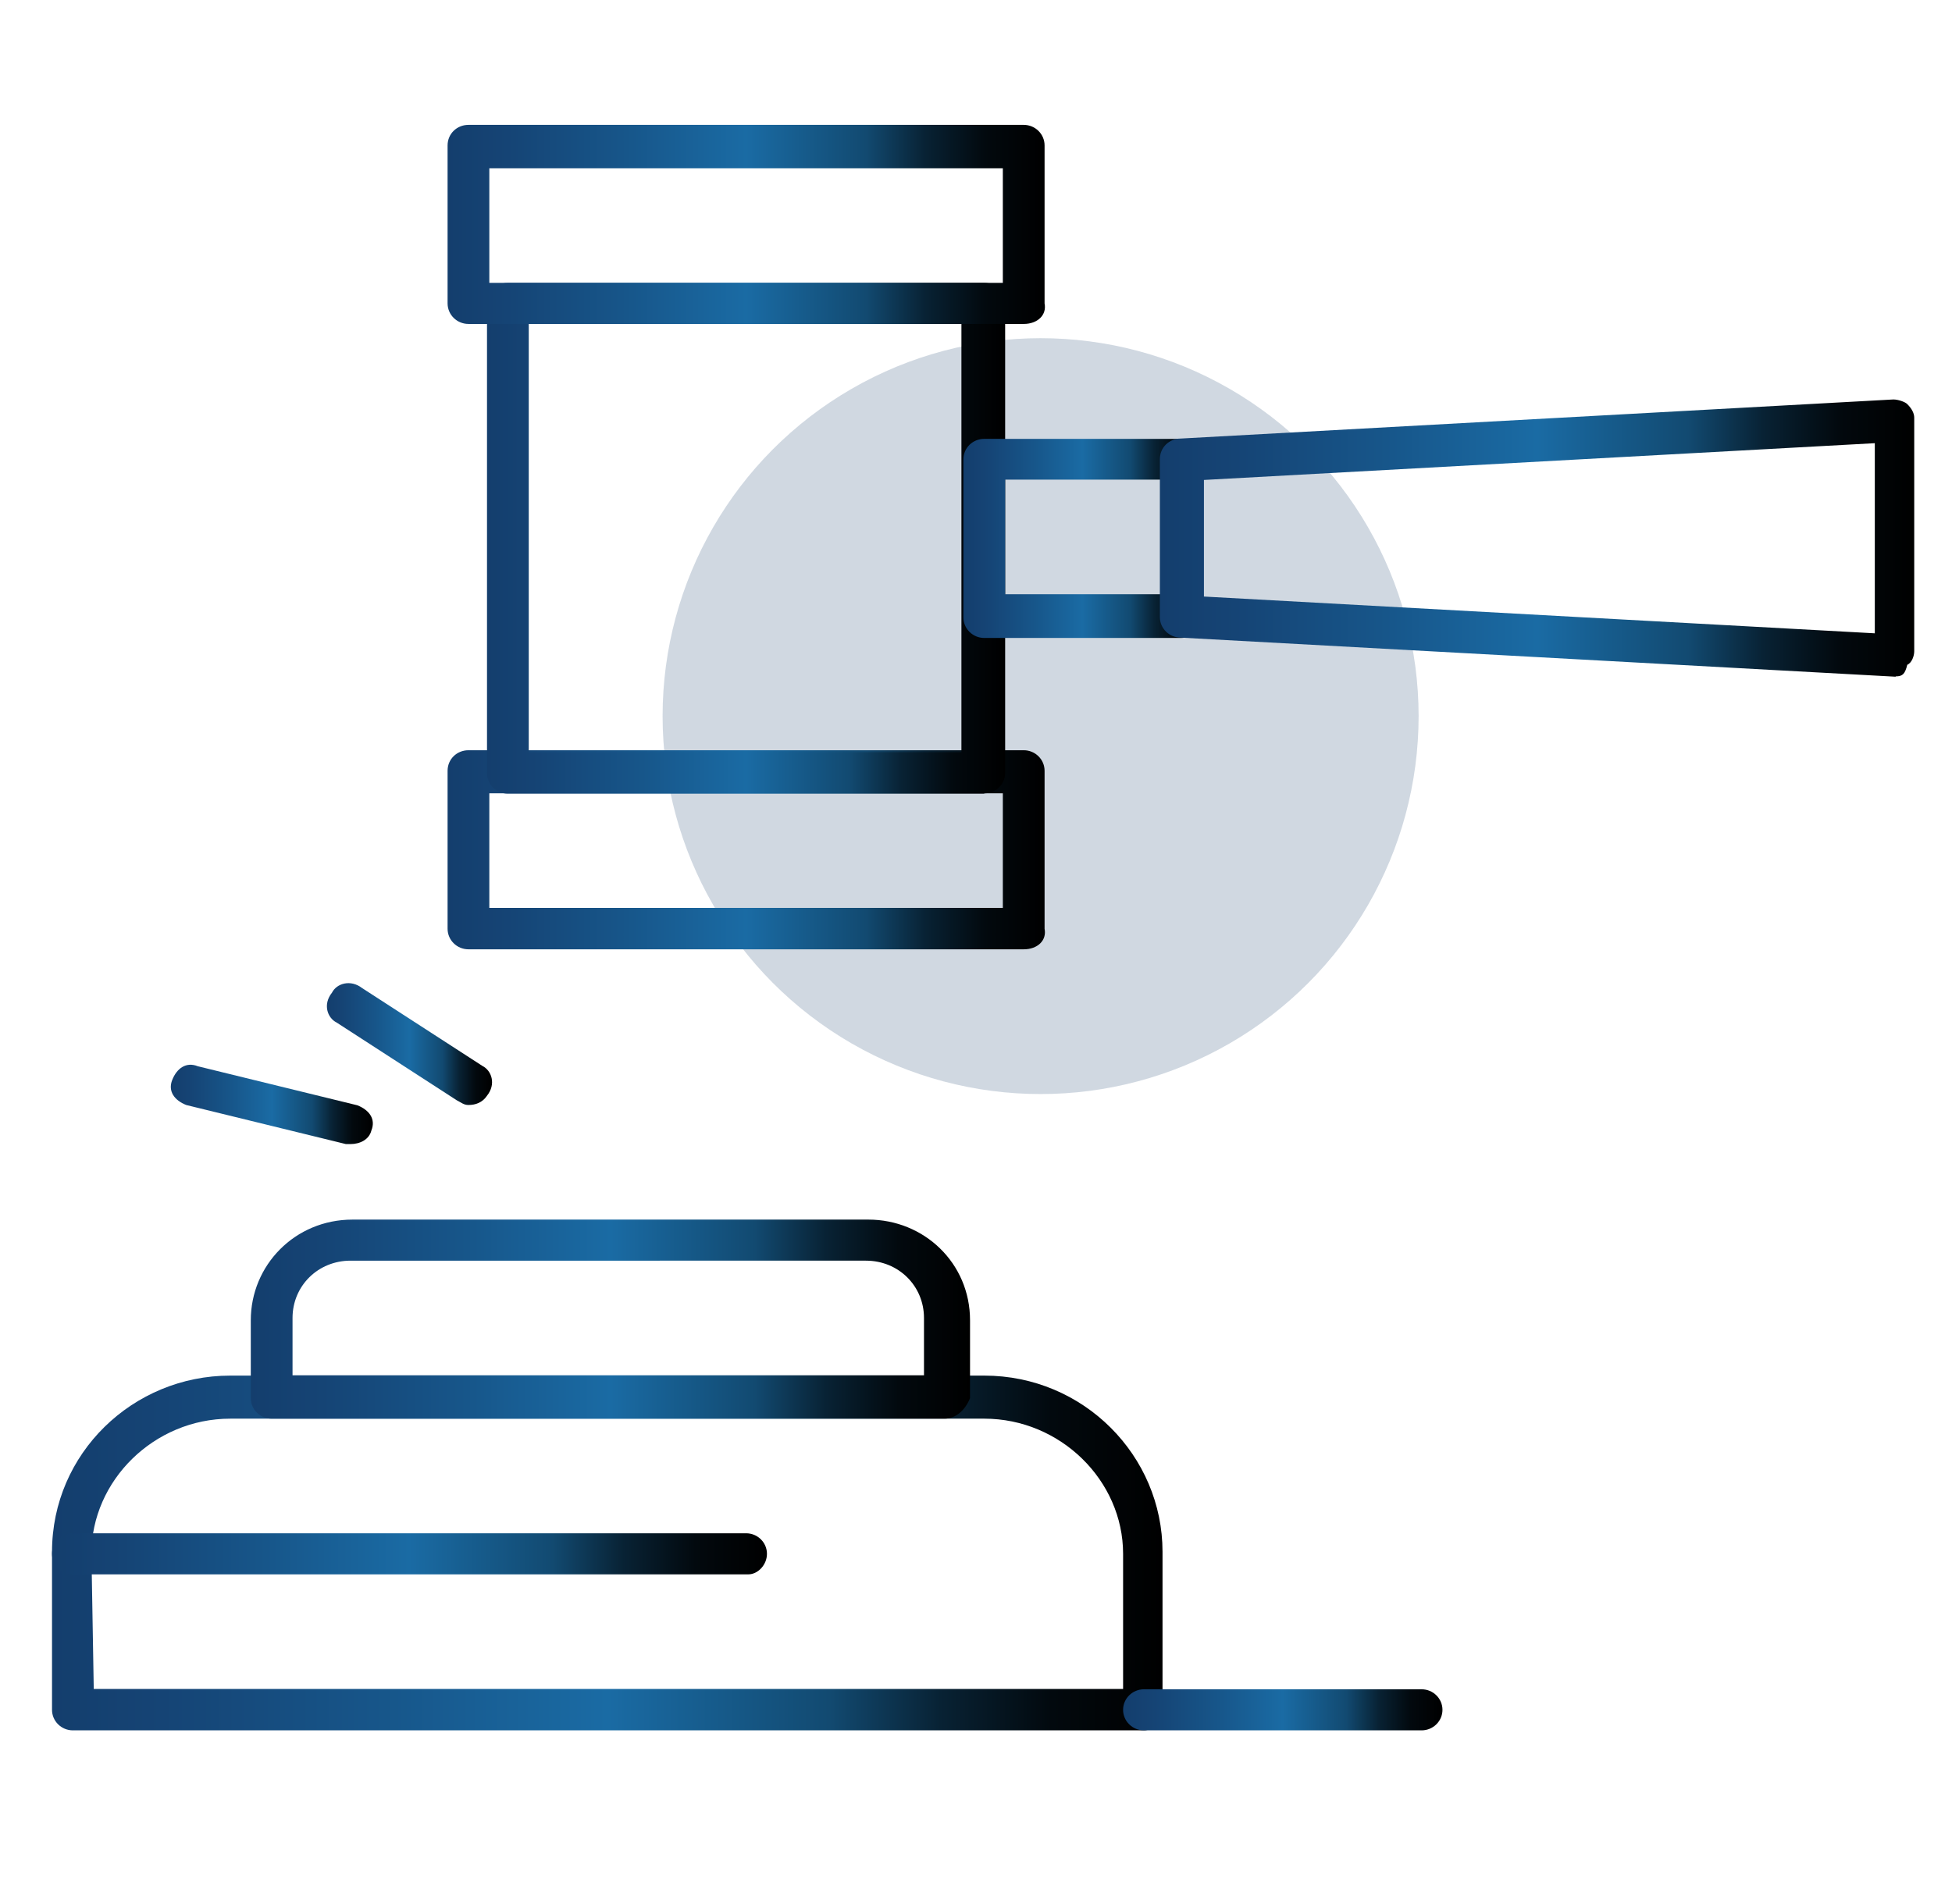
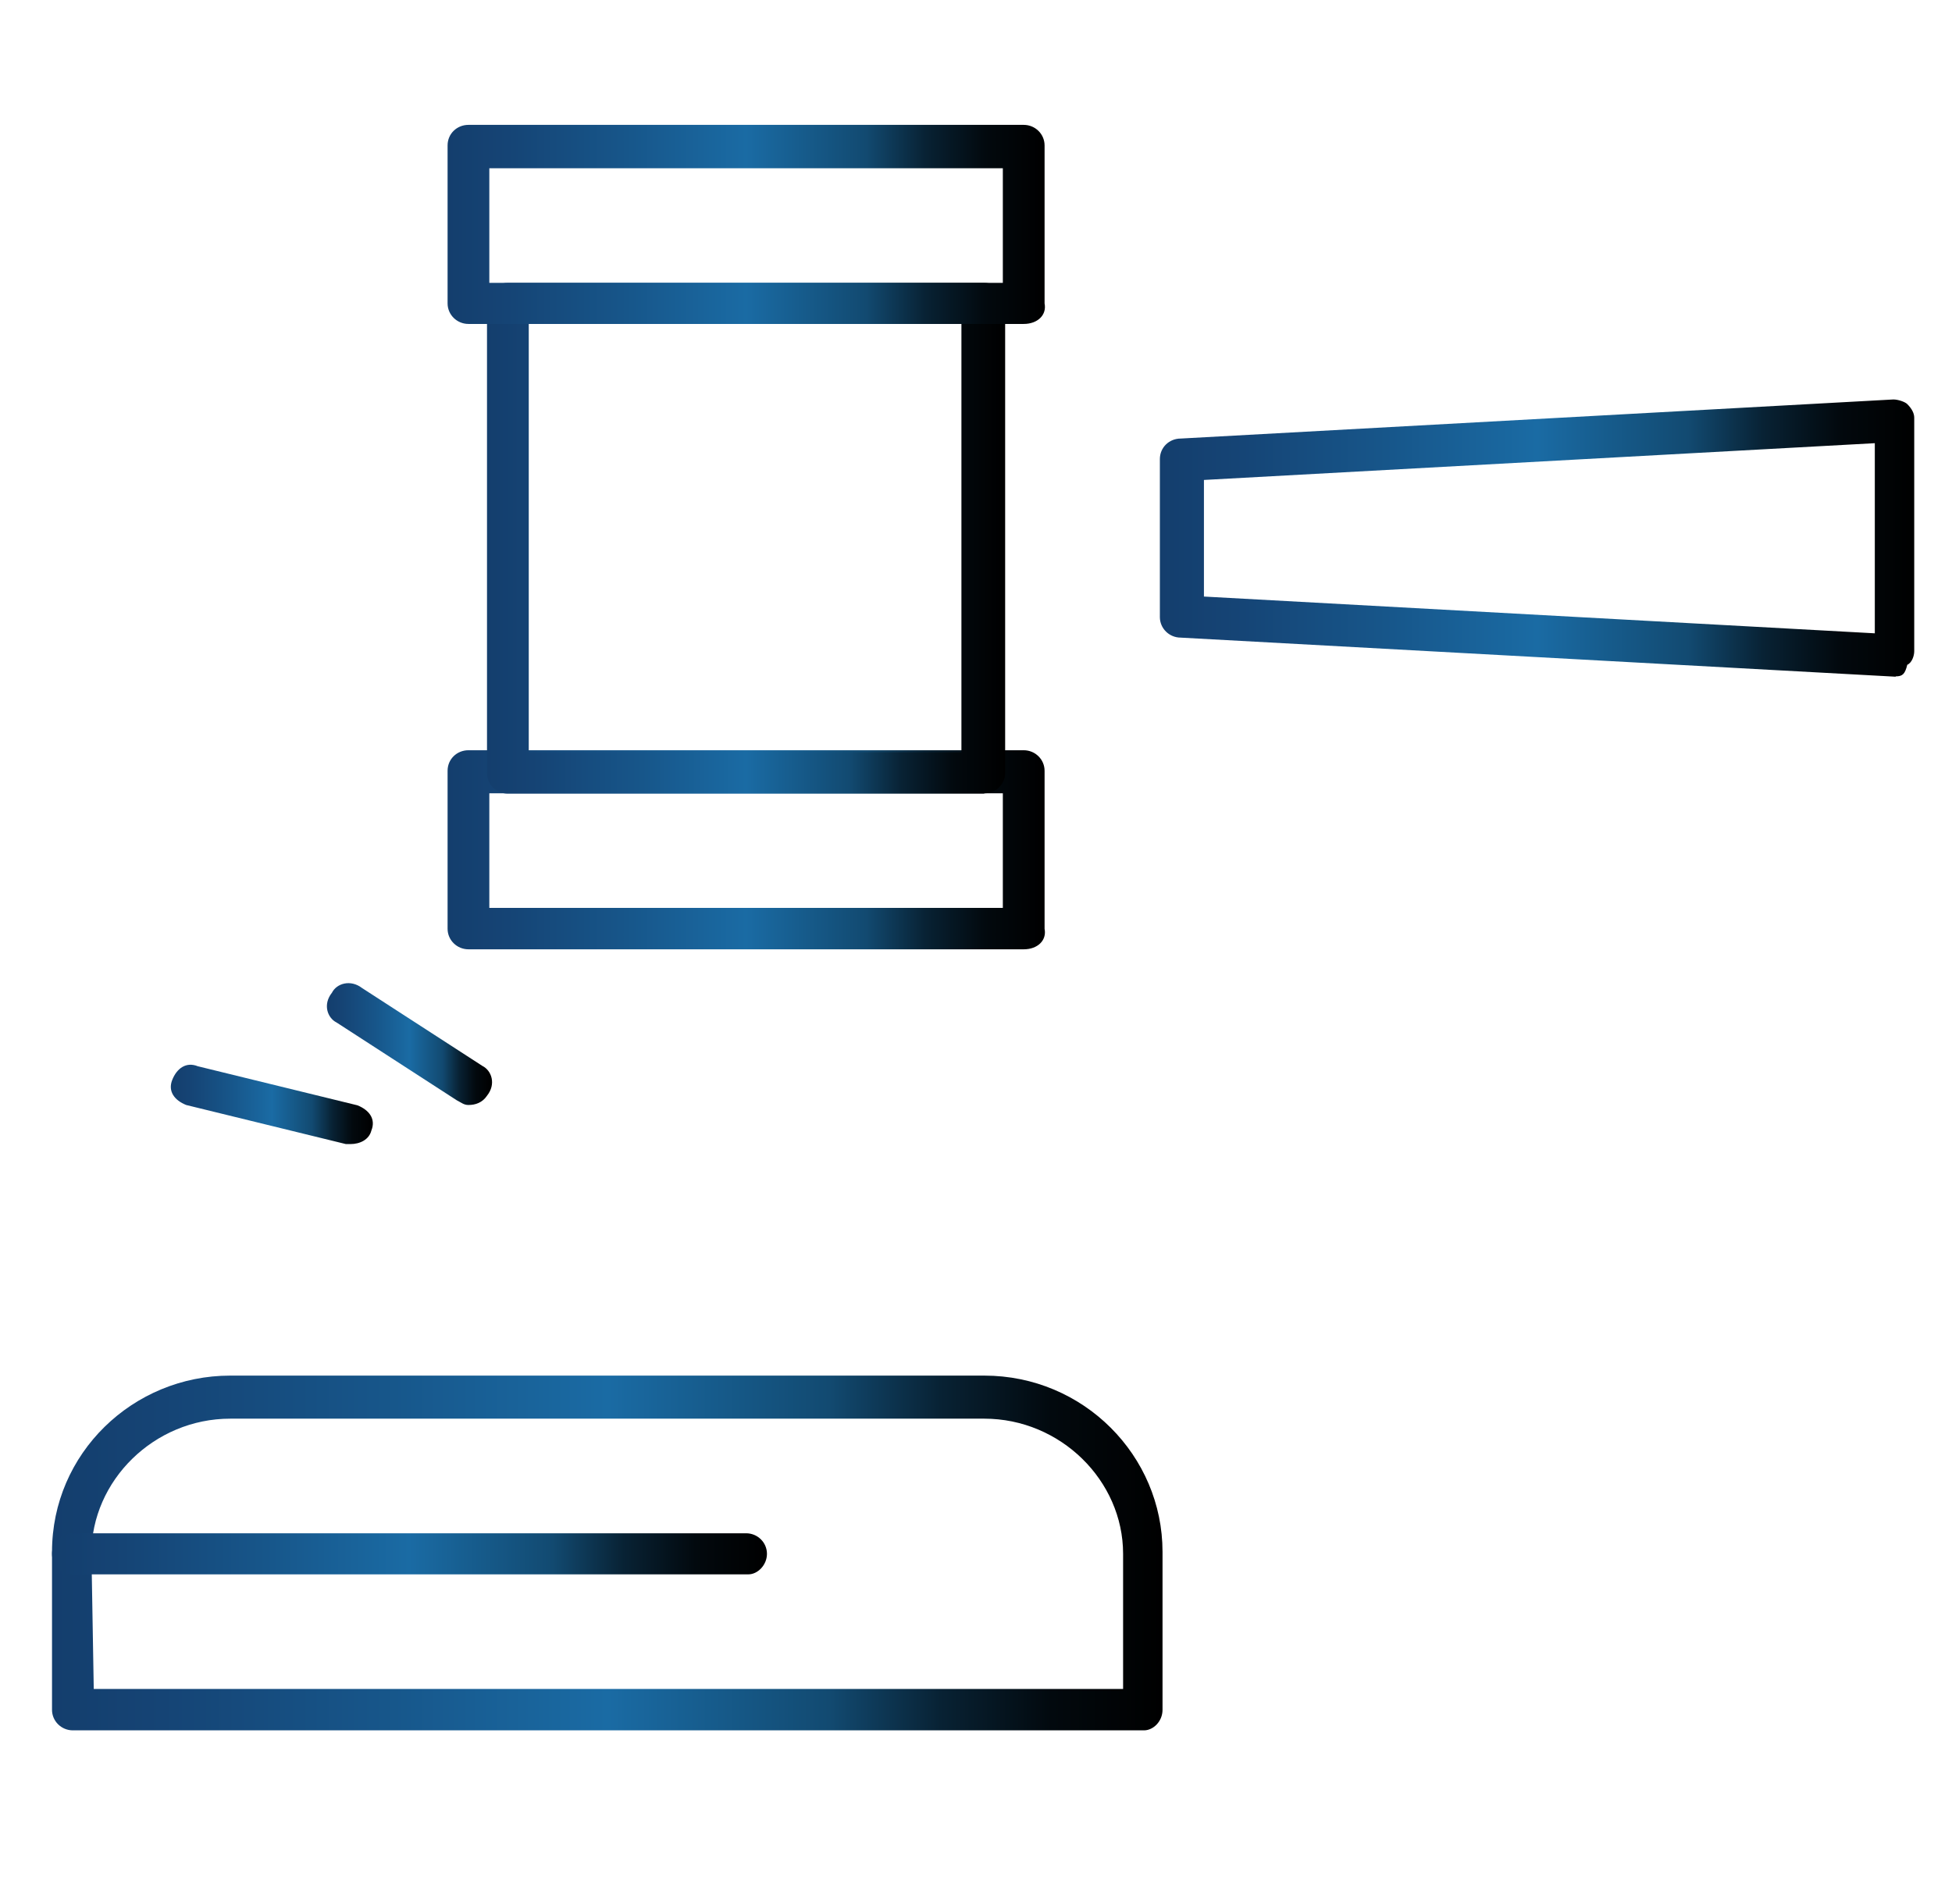
<svg xmlns="http://www.w3.org/2000/svg" xmlns:xlink="http://www.w3.org/1999/xlink" id="uuid-d49a365d-aeb0-4c6e-b242-bf8bb45dacca" viewBox="0 0 589.2 574.8">
  <defs>
    <style>.uuid-291dca49-14eb-4064-80c3-e98af216d317{fill:url(#uuid-cb649b51-e24f-4334-804b-65c212fa7664);}.uuid-291dca49-14eb-4064-80c3-e98af216d317,.uuid-261f705f-f2f5-467b-b291-5902b285b69a,.uuid-40a76ff1-b926-4751-beae-8c5a2cddcaca,.uuid-09c421d8-2bb8-4790-ad75-a6eaca947113,.uuid-cee70986-a861-49ba-9cc3-b728db42411a,.uuid-cab696a5-e6f6-4e9d-b3b5-7975961cd831,.uuid-a49afd23-ba97-4d91-b6aa-d3b3cd37bbde,.uuid-b840ae08-ec69-496d-96f9-0e87d10231b8,.uuid-2eecb735-ad93-4f47-b034-54d2246e8752,.uuid-53b4e1dc-4fb9-42d1-89ef-5979e400faf3,.uuid-860a166f-bcaa-4821-a4b6-1362e5f883d6,.uuid-ba9d059b-4e9f-4219-98f6-e20fc4090a23{stroke-width:0px;}.uuid-261f705f-f2f5-467b-b291-5902b285b69a{fill:url(#uuid-1f6c1cb8-f160-4efc-b7a7-e0684610c139);}.uuid-40a76ff1-b926-4751-beae-8c5a2cddcaca{fill:#143e6d;isolation:isolate;opacity:.2;}.uuid-09c421d8-2bb8-4790-ad75-a6eaca947113{fill:url(#uuid-f86106f1-6530-4ce0-bef5-d589d5af1719);}.uuid-cee70986-a861-49ba-9cc3-b728db42411a{fill:url(#uuid-c5d88960-6c34-4e3b-9b70-7e9c8cc1682e);}.uuid-cab696a5-e6f6-4e9d-b3b5-7975961cd831{fill:url(#uuid-754c5fbc-98a2-4017-bf8e-9e2adb03ae2b);}.uuid-a49afd23-ba97-4d91-b6aa-d3b3cd37bbde{fill:url(#uuid-1e242967-e62b-4515-b0c8-44e313c97135);}.uuid-b840ae08-ec69-496d-96f9-0e87d10231b8{fill:url(#uuid-090fafce-cf62-4288-82c6-b5436e97d9c1);}.uuid-2eecb735-ad93-4f47-b034-54d2246e8752{fill:url(#uuid-354a3570-4543-49e1-9db6-204958cbf79e);}.uuid-53b4e1dc-4fb9-42d1-89ef-5979e400faf3{fill:url(#uuid-9b9e39de-ba58-4139-a940-5ef954066d06);}.uuid-860a166f-bcaa-4821-a4b6-1362e5f883d6{fill:url(#uuid-9df66a1e-0b2e-444a-b21e-74fe938ab1aa);}.uuid-ba9d059b-4e9f-4219-98f6-e20fc4090a23{fill:url(#uuid-f3ed2ac8-57da-4cba-8307-167c49407cad);}</style>
    <linearGradient id="uuid-f3ed2ac8-57da-4cba-8307-167c49407cad" x1="135.1" y1="256.5" x2="315.4" y2="256.5" gradientUnits="userSpaceOnUse">
      <stop offset="0" stop-color="#143e6d" />
      <stop offset=".1" stop-color="#154475" />
      <stop offset=".3" stop-color="#17568a" />
      <stop offset=".5" stop-color="#1a6ba4" />
      <stop offset=".7" stop-color="#124a71" />
      <stop offset=".8" stop-color="#082234" />
      <stop offset=".9" stop-color="#02090e" />
      <stop offset="1" stop-color="#000" />
    </linearGradient>
    <linearGradient id="uuid-090fafce-cf62-4288-82c6-b5436e97d9c1" x1="147" y1="162.5" x2="303.4" y2="162.5" xlink:href="#uuid-f3ed2ac8-57da-4cba-8307-167c49407cad" />
    <linearGradient id="uuid-354a3570-4543-49e1-9db6-204958cbf79e" y1="67.8" y2="67.8" xlink:href="#uuid-f3ed2ac8-57da-4cba-8307-167c49407cad" />
    <linearGradient id="uuid-754c5fbc-98a2-4017-bf8e-9e2adb03ae2b" x1="290.8" y1="162.5" x2="362.8" y2="162.5" xlink:href="#uuid-f3ed2ac8-57da-4cba-8307-167c49407cad" />
    <linearGradient id="uuid-f86106f1-6530-4ce0-bef5-d589d5af1719" x1="350.2" y1="162.5" x2="577.8" y2="162.5" xlink:href="#uuid-f3ed2ac8-57da-4cba-8307-167c49407cad" />
    <linearGradient id="uuid-9df66a1e-0b2e-444a-b21e-74fe938ab1aa" x1="15.7" y1="468.8" x2="350.9" y2="468.8" xlink:href="#uuid-f3ed2ac8-57da-4cba-8307-167c49407cad" />
    <linearGradient id="uuid-c5d88960-6c34-4e3b-9b70-7e9c8cc1682e" x1="75.8" y1="398.2" x2="292.9" y2="398.2" xlink:href="#uuid-f3ed2ac8-57da-4cba-8307-167c49407cad" />
    <linearGradient id="uuid-1f6c1cb8-f160-4efc-b7a7-e0684610c139" x1="15.7" y1="469.1" x2="231.5" y2="469.1" xlink:href="#uuid-f3ed2ac8-57da-4cba-8307-167c49407cad" />
    <linearGradient id="uuid-cb649b51-e24f-4334-804b-65c212fa7664" x1="98.7" y1="315.2" x2="148.5" y2="315.2" xlink:href="#uuid-f3ed2ac8-57da-4cba-8307-167c49407cad" />
    <linearGradient id="uuid-1e242967-e62b-4515-b0c8-44e313c97135" x1="51.6" y1="333.4" x2="112.5" y2="333.4" xlink:href="#uuid-f3ed2ac8-57da-4cba-8307-167c49407cad" />
    <linearGradient id="uuid-9b9e39de-ba58-4139-a940-5ef954066d06" x1="339" y1="516.1" x2="435.4" y2="516.1" xlink:href="#uuid-f3ed2ac8-57da-4cba-8307-167c49407cad" />
  </defs>
-   <circle class="uuid-40a76ff1-b926-4751-beae-8c5a2cddcaca" cx="314.1" cy="216.2" r="114.1" />
  <g id="uuid-6551ac04-2ab0-4929-8417-55264e44d34c">
    <path class="uuid-ba9d059b-4e9f-4219-98f6-e20fc4090a23" d="M309,286.6h-167.6c-3.5,0-6.3-2.8-6.3-6.2v-47.7c0-3.5,2.8-6.2,6.3-6.2h167.6c3.5,0,6.3,2.8,6.3,6.2v47.7c.7,3.5-2.1,6.2-6.3,6.2ZM147.7,274.1h155v-34.6h-155v34.6Z" />
    <path class="uuid-b840ae08-ec69-496d-96f9-0e87d10231b8" d="M297.1,239.6h-143.8c-3.5,0-6.3-2.8-6.3-6.2V91.6c0-3.5,2.8-6.2,6.3-6.2h143.8c3.5,0,6.3,2.8,6.3,6.2v141.7c0,3.5-2.8,6.2-6.3,6.2ZM159.6,227.1h130.6V97.8h-130.6v129.3Z" />
    <path class="uuid-2eecb735-ad93-4f47-b034-54d2246e8752" d="M309,97.8h-167.6c-3.5,0-6.3-2.8-6.3-6.2v-47.7c0-3.5,2.8-6.2,6.3-6.2h167.6c3.5,0,6.3,2.8,6.3,6.2v47.7c.7,3.5-2.1,6.2-6.3,6.2ZM147.7,85.4h155v-34.6h-155v34.6Z" />
-     <path class="uuid-cab696a5-e6f6-4e9d-b3b5-7975961cd831" d="M356.5,192.6h-59.4c-3.5,0-6.3-2.8-6.3-6.2v-47.7c0-3.5,2.8-6.2,6.3-6.2h59.4c3.5,0,6.3,2.8,6.3,6.2v47.7c.7,3.5-2.8,6.2-6.3,6.2ZM303.4,179.4h47.5v-34.6h-47.5v34.6Z" />
    <path class="uuid-09c421d8-2bb8-4790-ad75-a6eaca947113" d="M572.2,204.3h0l-215.8-11.8c-3.5,0-6.3-2.8-6.3-6.2v-47.7c0-3.5,2.8-6.2,6.3-6.2l215.1-11.8c1.4,0,3.5.7,4.2,1.4,1.4,1.4,2.1,2.8,2.1,4.1v70.5c0,1.4-.7,3.5-2.1,4.1-.7,2.8-1.4,3.5-3.5,3.5ZM363.4,180.1l202.5,11.1v-57.4l-202.5,11.1v35.3Z" />
    <path class="uuid-860a166f-bcaa-4821-a4b6-1362e5f883d6" d="M345.3,522.4H22c-3.5,0-6.3-2.8-6.3-6.2v-47.7c0-29.7,24.4-53.2,53.8-53.2h227.6c30,0,53.8,24.2,53.8,53.2v47.7c0,3.5-2.8,6.2-5.6,6.2ZM28.3,509.9h310.7v-40.8c0-22.1-18.9-40.8-41.9-40.8H69.5c-23,0-41.9,18.7-41.9,40.8l.7,40.8h0Z" />
-     <path class="uuid-cee70986-a861-49ba-9cc3-b728db42411a" d="M285.2,428.3H82c-3.5,0-6.3-2.8-6.3-6.2v-23.5c0-16.6,13.3-30.4,30.7-30.4h155.7c16.8,0,30.7,13.1,30.7,30.4v23.5c-1.4,3.5-4.2,6.2-7.7,6.2ZM88.3,415.2h190.6v-17.3c0-9.7-7.7-17.3-17.5-17.3H105.8c-9.8,0-17.5,7.6-17.5,17.3v17.3Z" />
    <path class="uuid-261f705f-f2f5-467b-b291-5902b285b69a" d="M225.9,475.3H22c-3.5,0-6.3-2.8-6.3-6.2s2.8-6.2,6.3-6.2h203.2c3.5,0,6.3,2.8,6.3,6.2s-2.8,6.2-5.6,6.2Z" />
    <path class="uuid-291dca49-14eb-4064-80c3-e98af216d317" d="M141.4,333.6c-1.4,0-2.1-.7-3.5-1.4l-36.3-23.5c-2.8-1.4-4.2-5.5-1.4-9,1.4-2.8,5.6-4.1,9.1-1.4l36.3,23.5c2.8,1.4,4.2,5.5,1.4,9-1.4,2.1-3.5,2.8-5.6,2.8Z" />
    <path class="uuid-a49afd23-ba97-4d91-b6aa-d3b3cd37bbde" d="M105.8,345.4h-1.4l-48.2-11.8c-3.5-1.4-5.6-4.1-4.2-7.6,1.4-3.5,4.2-5.5,7.7-4.1l48.2,11.8c3.5,1.4,5.6,4.1,4.2,7.6-.7,2.8-3.5,4.1-6.3,4.1Z" />
-     <path class="uuid-53b4e1dc-4fb9-42d1-89ef-5979e400faf3" d="M429.1,522.4h-83.8c-3.5,0-6.3-2.8-6.3-6.2s2.8-6.2,6.3-6.2h83.8c3.5,0,6.3,2.8,6.3,6.2s-2.8,6.2-6.3,6.2Z" />
  </g>
</svg>